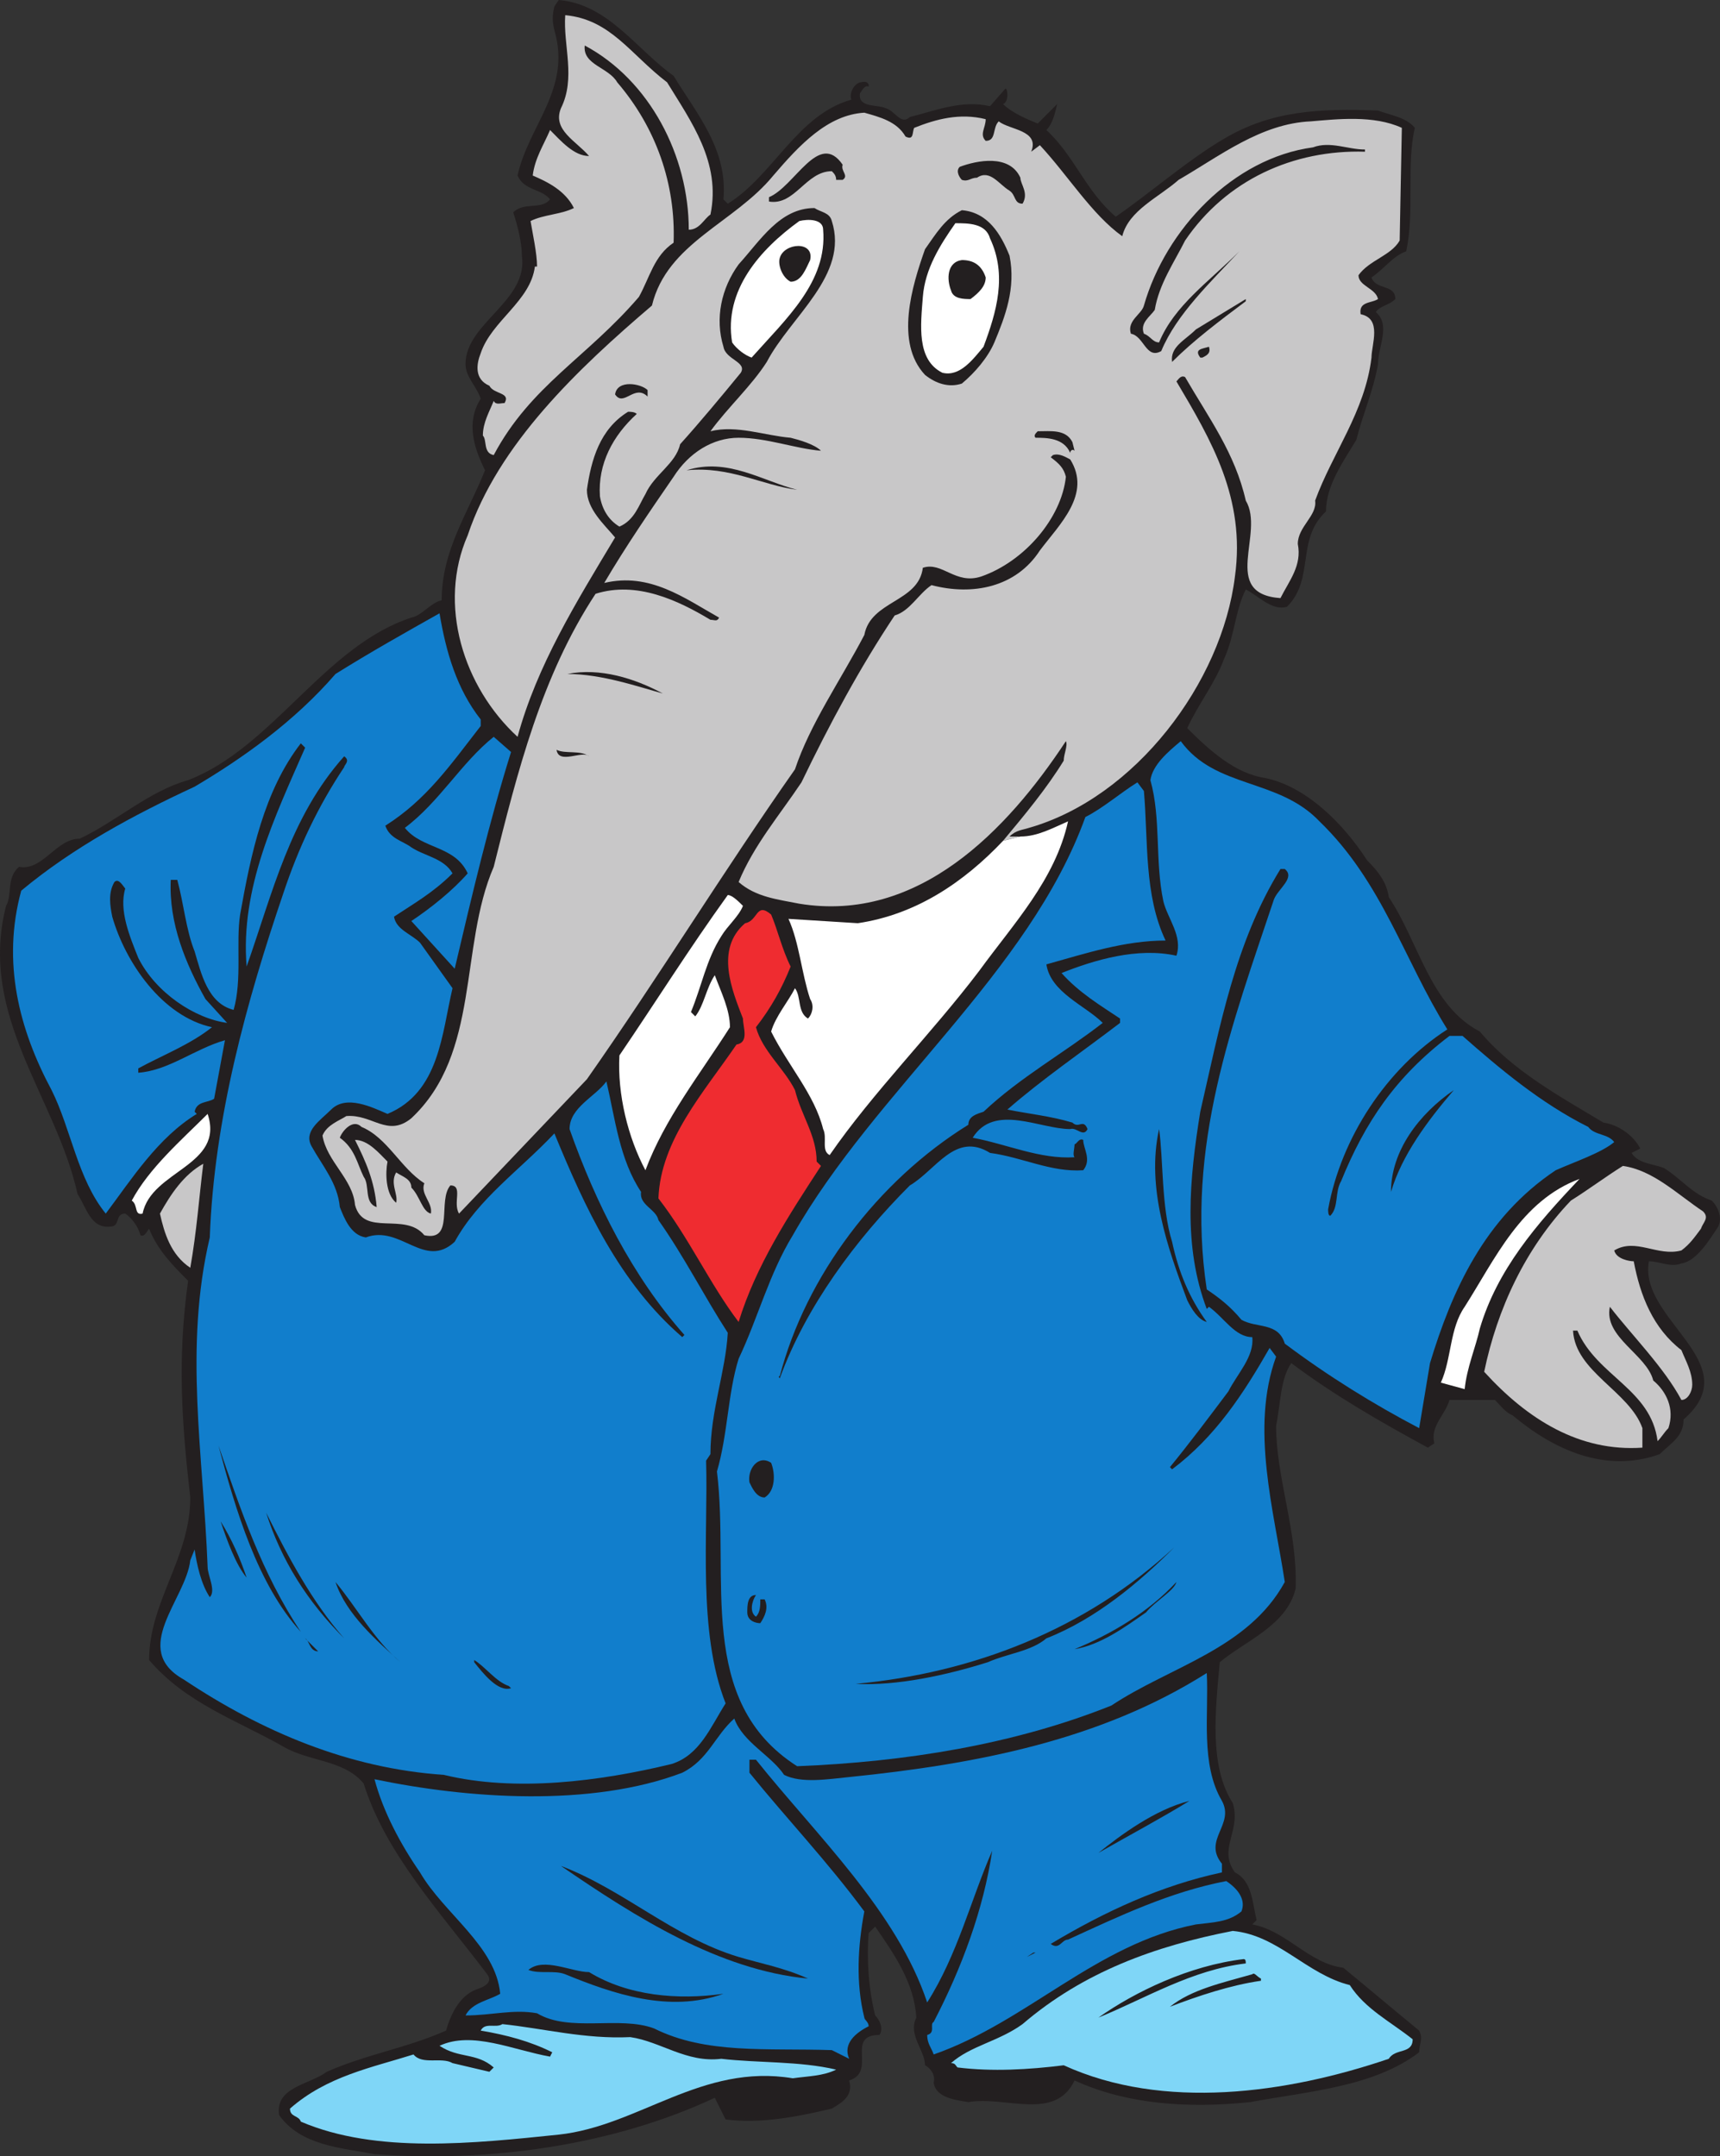
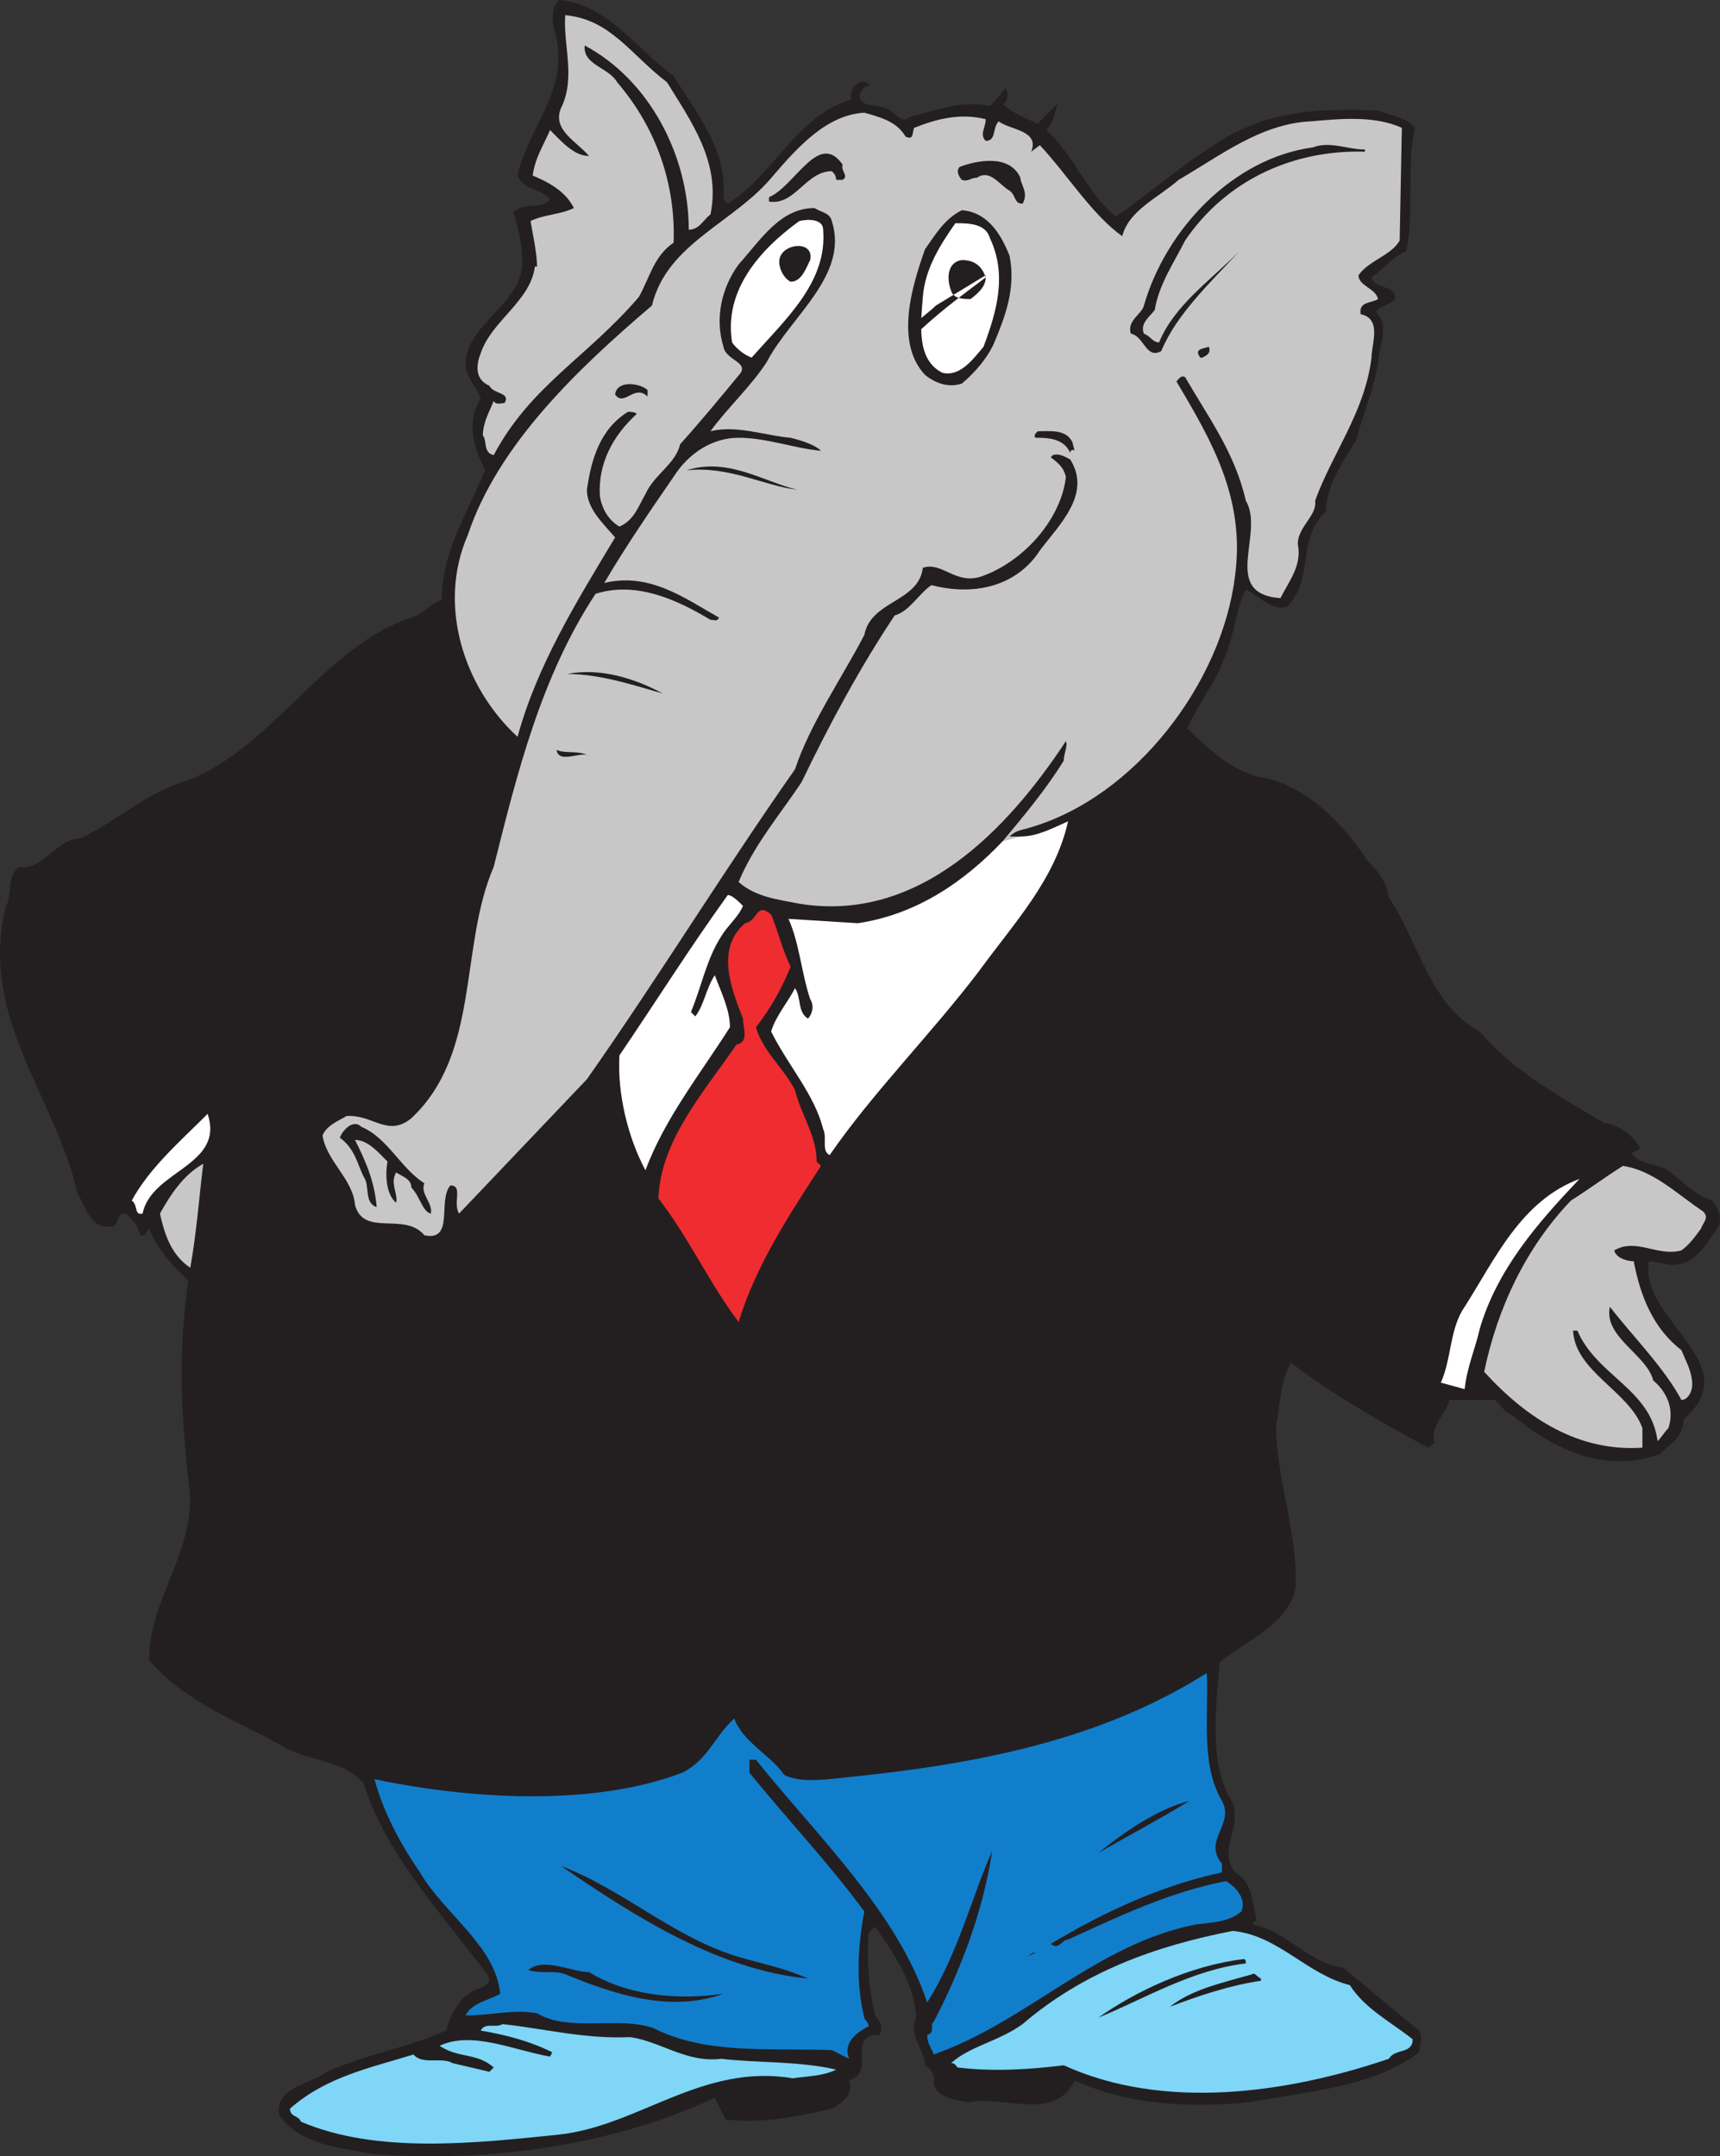
<svg xmlns="http://www.w3.org/2000/svg" width="595.201" height="746.243">
  <rect width="100%" height="100%" fill="#333333" stroke="none" />
  <path fill="#231f20" fill-rule="evenodd" d="M233.097 26.25c8.25 13.5 18.75 25.5 17.25 42.75l1.5 1.5c15.75-9.75 24-30.75 42.75-36-.75-2.25.75-5.25 3-6 .75 0 2.25-.75 3 .75V30c-1.5-.75-2.25 1.5-3 2.25-.75 5.25 6 3.75 9 5.25 3 .75 5.25 6 8.25 3 9-2.25 18-6 27.75-3.75l5.25-6c.75-.75 1.5 4.5-.75 5.25 3 3 8.25 5.25 12 6.75l6.75-6.75c-.75 3-1.5 6.75-3.75 9 9.75 9 13.5 21 24 30 12-8.25 24.75-19.5 37.5-27 16.5-9.75 33-10.5 53.25-9.75 3.75 1.5 9.75 2.25 12.75 6-3 12.75 0 29.25-3 42.75-4.5 1.5-7.5 6-12 9 1.5 4.5 8.25 2.25 8.25 7.5-2.25 2.25-5.25 2.25-6.75 4.5 5.25 4.5.75 12 .75 18-1.5 9-5.25 17.25-7.5 26.25-4.5 7.5-10.5 15.75-10.5 24.75-10.5 9.75-3.75 23.25-13.5 33-5.25 1.5-9.75-3.75-14.25-6-3.75 7.5-3.75 15.75-7.5 24-3 8.25-9 15.75-12.75 24 7.5 7.5 16.5 15.75 27 17.25 14.25 3 27 15.75 35.25 28.5 3.75 3.75 6.75 7.5 7.5 12.75 10.5 15.75 14.25 37.5 31.5 46.5 11.25 13.5 27.75 22.5 42.75 31.5 5.25.75 10.5 4.5 12.75 9l-3 1.5c2.25 3.75 7.5 3.75 11.25 5.25 6 3.75 9.75 9 16.5 11.25 2.25 2.25 3.75 6 2.25 9-3 4.5-7.5 12-12.75 12.75-3.75 1.5-7.5-.75-11.25-.75-3.75 20.25 34.5 35.25 12 54.75 0 6-4.5 8.25-8.25 12-18.75 6.75-36.75-1.5-51-13.5-2.25-.75-4.5-3.75-6-5.25h-15.75c-1.5 5.25-6.75 9-5.25 15l-2.25 1.5c-16.5-9-32.25-18-47.25-29.25-3.75 5.25-3.75 14.25-5.25 21.75 0 18 7.5 36.75 6.75 56.25-3 12.75-17.25 18-26.25 25.5-1.5 16.5-3.75 36 4.5 48.75 3 9.75-5.25 15.75.75 24 6 3 6 10.5 7.5 16.5l-1.5 1.5c12 2.25 19.5 13.5 31.5 15 8.25 6.75 18 15 26.25 21.75 1.5 3 0 4.5 0 7.5-15.75 12-38.25 13.5-58.5 17.25-21.75 2.25-42.75.75-60.75-7.5-6.75 14.25-24 5.25-36.75 7.5-4.5-.75-11.25-1.5-12-6.75.75-3-1.5-5.25-3-6 0-5.25-6-10.5-3-16.5-.75-12-7.5-21.75-14.25-31.5l-2.25 2.25c-.75 9 0 19.5 2.25 28.5 1.5 1.5 3 4.5 1.5 6.75-12 0-.75 12.75-10.5 15.75 1.5 5.25-2.25 7.5-6 9.75-12.75 3-24.75 5.25-36.75 3.75l-3.75-7.5c-35.25 16.5-78 22.5-117.75 19.5-12-2.25-25.5-3-33-13.5-1.5-9.75 10.5-10.5 16.5-15 13.5-6 27.75-8.25 41.25-14.25 1.5-5.25 4.5-12 10.5-14.25 2.25-.75 6-2.25 3.75-5.25-16.5-21.75-35.25-42-42.75-66-6.75-8.25-18.75-7.5-27.75-12.75-15.75-9-33.75-15-46.5-30 0-20.25 14.25-35.25 14.25-56.25-3-26.25-4.5-48-.75-75-5.25-5.25-10.5-10.5-13.5-18-.75.75-1.5 3-3 2.25-.75-3-3-6-5.25-7.5-3.75 0-1.5 4.5-5.25 4.5-6.75.75-8.25-6.75-11.25-11.25-7.5-33.75-34.5-61.5-24.75-99.75 2.25-3.75 0-9.75 4.5-13.5 8.25 1.5 12.75-9.75 21-9.75 12.75-6 24-16.5 37.5-20.25 29.25-11.25 47.25-46.5 77.25-56.25 3.75-.75 6.75-5.25 10.5-6 0-17.25 9-30 15-45-3.75-7.5-6.75-16.5-1.5-24.75-1.5-4.5-5.25-7.5-5.25-12 0-14.25 21.75-21.75 19.5-37.5 0-4.5-1.5-10.5-3-15 3.75-3.75 9.75-.75 12.75-4.5-3-3.75-9-3-11.25-8.25 3.75-17.25 18.75-30 12.75-50.25-.75-3-.75-5.25 0-8.25l1.5-2.25c17.25 1.5 27 17.25 39.75 26.25" />
  <path fill="#c8c7c8" fill-rule="evenodd" d="M230.847 28.5c8.25 13.5 18.75 27.75 15 45.75-2.25 1.5-3.75 5.25-7.5 5.25 0-25.5-13.5-51.75-36-63.75-.75 6.75 8.25 7.5 11.25 12.75 13.5 15.75 20.25 35.25 19.5 55.5-6.75 4.5-8.25 12-12 18.75-18 21-37.5 30.75-50.25 54.75-3.75-.75-2.25-5.25-3.75-6.75 0-4.5 2.25-8.25 3.75-12 .75 1.5 2.25.75 3.75.75 2.25-3.75-3.75-3-5.25-6-5.25-2.25-4.5-7.5-3-11.25 3.75-11.25 17.25-18 18.75-30h.75c0-4.5-1.5-11.25-2.25-15.75 4.5-2.25 10.5-2.25 15-4.5-3-6-9-9-14.25-11.25.75-6 3.75-10.5 6-15.75 3.75 3.75 8.25 9 13.5 9-4.5-5.25-12.75-9-9.75-16.5 5.25-10.5.75-21.75 1.5-32.25 15.75 1.5 22.5 13.5 35.25 23.25" />
  <path fill="#c8c7c8" fill-rule="evenodd" d="M347.097 291c7.5-9 15-18 21-27.75 0-2.25 1.5-5.25.75-6.75-20.25 30.75-51 63-92.25 56.25-7.5-1.5-15-2.25-21-7.5 5.25-12.75 14.25-23.25 21.75-34.5 9.75-20.25 20.25-39.75 32.25-57.75 5.25-1.5 8.25-7.5 12.75-10.5 14.25 3.75 29.25.75 37.5-12 6.75-9 18-19.5 10.5-31.5-1.5-.75-3.75-2.25-6-1.5l-.75.75c3 2.25 4.5 3.75 5.25 6.75-1.5 14.25-14.25 29.25-29.25 34.5-9 3-13.5-5.25-20.25-3-1.5 12-18 11.25-20.25 23.25-8.25 15.75-18.75 30.75-24 46.5-24.75 35.25-47.25 72-72 107.25l-44.25 46.5c-2.25-3.75 1.5-9.75-3-9.75-4.5 5.25 1.5 19.5-9 17.25-6.75-8.25-21 .75-24-10.5-.75-9-9.75-15-11.25-24 1.5-3.75 6-5.25 8.25-6.75 9-.75 14.25 7.5 22.5.75 24-22.5 16.5-59.25 28.5-87 8.25-33 16.5-66 35.25-94.5 14.25-4.5 28.5 2.25 39.75 9 1.5 0 2.25.75 3-.75-12-6.75-24-15.75-39.75-12 7.5-12.75 15.75-24.75 24-36.75 5.25-8.25 13.5-13.5 22.5-13.5 9.75 0 19.5 3.75 28.5 4.5-2.25-2.25-7.5-3.75-10.5-4.5-9-.75-18.75-4.5-27.75-2.25 6-8.25 14.25-15.75 19.5-24 8.25-15.75 28.5-30 22.5-48.75-.75-3-3.75-3-6-4.5-12 0-18.75 11.25-26.25 19.5-6 8.25-8.25 18.75-5.25 28.5.75 4.5 8.25 5.25 6 9-6.75 8.25-14.25 17.25-21 24.75-1.5 6.75-9 10.5-12 17.25-2.25 3.75-3.75 9-9 11.25-3.75-2.25-6-6-6.75-10.5-.75-11.25 4.5-21 12.75-28.5-.75-.75-2.25-.75-3-.75-9.75 6-12.75 16.5-14.25 27 0 6.75 6 12 9.75 16.5-13.5 22.5-27 44.25-33.75 69-18.75-17.25-27.75-45.75-17.25-69.75 10.5-31.5 38.25-57.75 63.75-79.5 5.25-21.75 28.5-28.5 42-45 9-10.5 18.75-21 31.5-21.75 5.25 1.5 11.25 3 14.25 8.25 3 1.5 2.25-1.5 3-3 7.5-3 15.75-5.25 24.75-3 0 3-2.25 5.25 0 7.5 3.75 0 2.25-4.5 4.5-6.75 3.75 3 14.25 3 11.25 10.5l3-2.25c9.75 10.5 18 24 28.5 31.5 2.25-9 12.75-13.5 19.5-19.5 14.25-8.25 28.5-19.5 45.75-20.25 9-.75 21.75-2.25 31.5 2.25l-.75 39c-3 5.25-10.5 6.75-14.25 12 0 3.75 6 4.5 6.75 8.25-2.25 1.5-6.75.75-6 5.25 7.5 1.5 3.75 10.5 3.75 15-2.25 18.75-13.5 33-19.5 49.5.75 5.25-6 9-6 15 1.5 7.5-3 12.75-6 18.75-21-1.5-5.25-22.5-12-33.75-3.75-16.5-12.75-28.5-21-42.75-1.5-.75-2.25.75-3 1.5 12 20.25 24 40.5 20.25 67.5-4.5 36.75-34.5 76.5-71.25 87-2.25.75-4.5.75-6.75 3h3.75" />
  <path fill="#fff" fill-rule="evenodd" d="M353.097 289.5c6 0 11.25-3 16.5-5.25-4.5 20.25-18.75 35.25-30.75 51.75-16.5 21.75-36.75 42-51.75 63.75-3-1.5-.75-6-2.25-9-3-12-12-21.75-18-33.75 1.5-5.25 6-10.5 8.25-15 2.25 3 .75 8.25 4.5 10.5 1.5-1.5 2.25-4.5.75-6.75-3-9-3.75-19.5-7.5-27.75l24 1.5c20.25-3 36.75-14.25 50.25-28.5" />
  <path fill="#231f20" fill-rule="evenodd" d="M472.347 51.75v.75c-24.75-.75-48 9.75-62.25 30.75-3.75 7.5-9 15-10.5 24-1.5 2.25-5.25 4.5-3.75 8.25 2.25.75 3 3 5.25 3 5.25-12.75 17.25-21 27.75-31.5-9.75 10.5-21.75 21.75-27 34.5-5.25 3-6-5.25-10.5-6-1.5-4.5 3.75-6.75 4.5-9.75 7.5-26.25 30.75-51 58.5-54.75 6-2.25 12 .75 18 .75M291.597 57c-.75 2.25 2.25 3.75 0 5.25h-2.25c0-1.5-.75-2.25-1.5-3-9 0-12.75 12-21.75 10.5v-1.5c9-3.75 17.25-23.25 25.5-11.25m61.5 4.5c0 2.25 3 5.25.75 9-3 0-2.25-3-4.5-4.5-3.75-2.25-6.75-7.5-11.25-4.5-2.25 0-3 1.5-5.25.75-.75-.75-2.25-3-.75-4.5 6-2.25 17.25-4.5 21 3.75m-3.75 27c2.25 11.25-1.5 21-5.25 30-2.25 5.25-6.75 10.5-11.25 14.25-4.5 1.5-9 0-12.75-3-10.5-11.25-4.5-30.75 0-43.5 3.75-5.25 6.75-10.5 12.75-13.5 9 .75 13.5 8.25 16.5 15.75" />
  <path fill="#fff" fill-rule="evenodd" d="M284.847 79.5c1.5 18-12.75 30.75-24.75 44.25-2.25-.75-5.25-3-6.75-5.25-3-18 9.75-32.25 23.25-42 3-.75 8.25-.75 8.25 3m57.75 3c6 12.75 2.25 25.5-2.25 37.5-3.75 4.5-8.25 10.5-14.25 9-9-4.5-7.5-16.5-6.75-26.25s6-18 11.25-25.5c4.5 0 10.5 0 12 5.25" />
-   <path fill="#231f20" fill-rule="evenodd" d="M280.347 90c-1.5 3-3 7.5-6.75 7.5-3-1.5-4.5-6-3.75-8.25 1.5-5.25 12-6 10.5.75m60.75 6c0 3-2.25 5.25-5.25 7.5-2.25 0-6 0-6.75-3-1.5-3.75-1.5-9.75 3.75-10.5 3.75 0 6.75 1.5 8.25 6m90 8.25c-9 6.75-18 13.5-25.5 21-.75-5.25 4.5-7.5 8.25-11.25l17.25-10.5v.75M418.347 120c.75 2.25-.75 3-2.25 3.75h-.75c-2.25-3 .75-3 3-3.75m-194.25 15v2.25c-4.5-4.5-8.25 3.75-11.25-.75.75-5.25 9-3.75 11.25-1.5m147 18 .75 3c-.75-.75-1.5 0-1.5.75-2.25-5.25-8.25-5.25-12-5.25-.75-.75 0-1.5.75-2.25 4.5 0 9.75-.75 12 3.75m-95.25 16.5c-12-1.5-23.25-8.25-38.25-6.75 14.25-4.5 26.25 3.75 38.25 6.75" />
-   <path fill="#117ecc" fill-rule="evenodd" d="M166.347 249v2.25c-10.5 13.5-18.75 25.5-33 34.5 1.5 4.5 6 5.25 9 7.5 4.5 3 11.25 3.75 14.25 9-6.75 6.75-13.5 10.5-20.25 15 .75 4.5 6 6 9 9l11.25 15.75c-3.75 15.75-4.5 36-22.5 43.5-5.25-2.25-14.25-6.75-19.5-1.5-3.75 3.75-9.75 7.5-6.75 12.75 3.75 6.75 9 12.75 9.75 21 1.5 3.75 3.75 9.75 9 10.5 12-4.5 20.25 11.25 30.75 1.5 8.25-15 22.5-24.75 34.5-37.5 10.5 25.5 22.5 51.75 44.25 70.5l.75-.75c-18-20.25-30.75-45.75-39.75-71.25 0-7.5 9-11.25 12.75-16.5 3 12.75 4.5 27 12 38.25-.75 4.5 5.25 6 6 9.75 9 12.75 15.75 26.25 24 39-.75 13.5-6 27-6 42l-1.5 2.25c.75 25.5-3 59.25 6.75 84-5.25 8.25-9 18-18.75 21-24.75 6-54 9.75-78.75 3.75-33-2.25-63-15-90-33-18.75-10.5.75-27.75 2.25-41.25l1.5-3.75c.75 5.25 2.25 12 5.25 16.5 2.25-2.25-.75-7.5-.75-10.5-1.5-39-8.25-75.75.75-114 1.5-41.25 12.75-81.75 25.5-119.25 5.25-15.75 12-30 21-43.5 0-.75 2.25-2.25 0-3.75-18.75 21-24.75 47.25-33.75 72.75-2.25-27 9.75-51.75 20.25-75.75l-1.5-1.5c-12.75 16.5-17.25 38.25-21 59.25-1.5 9.75.75 22.5-2.25 33-9-2.25-11.25-12.75-13.5-20.25-3-7.5-3.75-16.5-6-24.75h-2.25c-.75 15 5.25 29.25 12 41.25l7.5 8.25c-11.25-1.5-24.75-10.5-30.75-22.5-3-7.5-6.75-16.5-4.5-24-.75-.75-2.25-3.75-3.75-2.25-2.25 3.75-1.5 8.25-.75 12 4.5 15.75 17.25 34.5 34.5 38.25-7.5 6-17.25 9.75-25.5 14.25v1.5c10.5-.75 19.5-8.25 30-11.25l-3.75 20.25c-2.25 1.5-6 .75-6.75 4.5l.75.75c-13.5 8.25-22.5 22.5-31.5 34.5-9.75-12-12-29.25-18.75-42.75-11.25-21-17.25-44.25-10.5-69 18-15 39-26.25 60-36 16.5-9.75 34.5-22.5 48.75-39 12-7.5 24-14.25 36-21 2.25 13.5 6 26.25 14.25 36.75" />
+   <path fill="#231f20" fill-rule="evenodd" d="M280.347 90c-1.5 3-3 7.5-6.75 7.5-3-1.5-4.5-6-3.75-8.25 1.5-5.25 12-6 10.5.75m60.75 6c0 3-2.25 5.25-5.25 7.5-2.25 0-6 0-6.75-3-1.5-3.75-1.5-9.75 3.75-10.5 3.75 0 6.75 1.5 8.25 6c-9 6.75-18 13.5-25.5 21-.75-5.25 4.5-7.5 8.25-11.25l17.25-10.5v.75M418.347 120c.75 2.25-.75 3-2.25 3.75h-.75c-2.25-3 .75-3 3-3.75m-194.25 15v2.25c-4.5-4.5-8.25 3.75-11.25-.75.75-5.25 9-3.75 11.25-1.5m147 18 .75 3c-.75-.75-1.5 0-1.5.75-2.25-5.25-8.25-5.25-12-5.25-.75-.75 0-1.5.75-2.25 4.5 0 9.75-.75 12 3.75m-95.25 16.5c-12-1.5-23.25-8.25-38.25-6.75 14.25-4.5 26.25 3.75 38.25 6.75" />
  <path fill="#231f20" fill-rule="evenodd" d="M229.347 240c-8.25-2.25-21-6.75-33-6.75 11.25-2.25 23.25 1.5 33 6.75" />
-   <path fill="#117ecc" fill-rule="evenodd" d="M176.847 260.25c-7.5 24-13.5 49.5-19.5 75l-15-16.5c6.75-4.5 14.25-10.5 19.5-16.5-4.5-9.75-15.75-8.25-21.75-15.75 12-9 19.5-22.5 30.75-31.5l6 5.25m279.75 24c21.75 21 29.25 48 44.25 72-21 13.5-36.75 37.5-41.25 62.25 0 .75 0 2.25.75 2.25 3-3 1.5-8.25 3.75-12 8.25-20.25 18.75-36 37.5-50.25h4.5c12.75 11.25 27 23.25 43.5 31.5 2.25 3 6.75 2.25 9 5.25-4.5 3.75-13.5 6.75-20.25 9.75-24.75 16.5-36 42-43.5 66.75l-3.75 22.5c-15.75-8.25-31.5-18-46.5-29.25-2.25-7.5-9.75-5.25-15-8.25-3.75-4.5-7.5-7.5-12-10.5-7.5-49.5 9-92.25 23.25-135 1.5-3.75 7.5-7.5 3.75-10.5h-1.5c-15.75 25.5-21 54.75-27.75 84-3.75 23.25-6 46.5 2.25 68.25l.75-.75c5.25 3.75 9 10.5 15 10.5.75 6.75-5.25 12.75-8.25 18.75-6.75 9-13.5 18-20.25 26.25l.75.75c15-11.25 24.75-26.25 33.75-42l2.25 3c-9 24.75-.75 53.25 3 78-12.75 23.25-39.75 29.25-60 42.75-33.75 13.5-71.25 19.5-108.75 21-35.25-22.5-23.25-65.25-27.75-102 3.75-12.75 3.75-27 7.5-39 6.75-14.25 10.5-29.25 18.75-42.75 28.5-50.25 81.75-90.75 101.25-144.75 6-3 12-8.25 18-12l2.25 3c1.5 17.25 0 36 7.5 51.75-14.25 0-27.75 4.5-41.25 8.25 1.5 9.75 13.5 14.25 19.5 20.25-13.5 10.5-28.5 18.75-41.25 30.75-2.25.75-5.25 1.5-5.25 4.5-31.5 19.5-56.25 52.5-65.25 87-.75 0 0 .75 0 .75 9-24.75 26.25-48 45-66.75 9-5.25 15.75-18.75 27.75-11.25 11.25 1.5 21 6.75 32.25 6 3-3.75 0-7.5 0-10.5-1.5-.75-2.25 1.5-3 1.5 0 1.5-.75 3.75 0 4.5-12 .75-23.25-4.5-35.25-6.75 7.5-12 23.25-3 33.75-3 2.25-.75 4.5 3 6 0-1.5-3.75-3 0-5.25-2.25-7.5-2.25-15-3-22.5-4.5 12-10.5 26.25-20.25 39-30v-1.5c-6.75-4.5-14.25-9-20.25-15.75 11.25-4.5 26.25-9 39.75-6 2.25-6.75-3-12.75-4.5-18.75-3-14.25-.75-28.5-4.5-42 .75-5.25 6-9.75 10.5-13.5 12 16.5 33.75 12.75 48 27.75" />
  <path fill="#231f20" fill-rule="evenodd" d="M203.847 261.75c-2.25-2.25-10.5 3-11.25-2.25 3 1.5 8.25 0 11.25 2.25" />
  <path fill="#fff" fill-rule="evenodd" d="M257.097 313.5c-1.5 3.75-5.25 6.75-7.5 10.5-5.25 8.25-6.75 17.25-10.5 26.25l1.5 1.5c3-3.75 3.75-9.75 6.75-14.25 2.25 6 5.25 12 5.25 18-10.5 16.5-22.5 31.5-29.25 49.5-6-11.25-9.75-26.25-9-39.75 12.75-18.75 24-36.75 37.5-55.5 1.5 0 3.75 2.25 5.25 3.75" />
  <path fill="#ef2c30" fill-rule="evenodd" d="M273.597 334.5c-3 7.5-6.75 14.25-12 21 2.25 8.25 9.75 14.25 13.5 21.75 2.25 9 7.5 15.75 7.5 24.75l1.5 1.5c-11.25 17.25-22.5 34.5-28.5 54-9.75-12.75-17.25-29.25-27.75-42.75.75-20.25 15.75-36.75 27-53.25 4.5-.75 2.25-6 2.25-9-3.75-9.75-9.75-24 .75-33 4.5-.75 3.75-7.5 9-3 2.25 5.25 3.75 12 6.75 18" />
  <path fill="#231f20" fill-rule="evenodd" d="M503.097 377.25c-9 10.5-18 22.5-21.75 35.25 0-14.25 9.75-27 21.75-35.25" />
  <path fill="#fff" fill-rule="evenodd" d="M49.347 420c-3 .75-1.5-3-3.75-4.5 6-11.25 17.25-21 26.25-30 6 18-19.5 19.5-22.5 34.5" />
  <path fill="#231f20" fill-rule="evenodd" d="M146.847 409.5c-1.5 3.75 3 6.75 2.25 10.5-3-.75-3.75-6-6.75-9 0-3-3-3.75-5.25-5.25-2.25 3.75.75 7.5 0 10.5-3.75-3-3.75-10.5-3-14.25-3-3-6.75-7.5-11.25-7.5 3.75 7.5 6.75 14.25 7.5 23.25-4.5-1.5-2.25-7.5-4.5-10.5-2.25-4.5-3-9.75-8.25-13.5.75-2.25 4.5-6.75 7.5-3.75 9 3.75 13.5 14.25 21.75 19.5m258.75 20.25c2.25 10.5 6 19.5 12 27.75-3-.75-5.25-4.5-6.75-7.5-6.75-18-14.25-39-9.75-59.25 1.5 10.5.75 27 4.5 39" />
  <path fill="#c8c7c8" fill-rule="evenodd" d="M65.847 438.75c-6.75-4.5-9-12-10.5-18.75 3.75-6.75 8.25-13.5 15-17.25-1.5 12-2.25 23.25-4.5 36m523.5-19.5c2.25 2.25 0 3.75-.75 6-2.25 3-3.75 5.25-6.75 7.5-8.25 2.25-15.75-4.5-23.25 0 .75 3 5.25 3.75 6.75 3.75 2.25 12 6.75 23.25 16.5 30.75 1.5 3.75 3.75 7.5 3.75 12 0 2.25-1.5 5.25-3.75 5.25-6-11.25-17.25-22.5-24.75-32.25-2.25 10.5 12.75 16.5 15 25.5 4.5 3.75 7.5 9.75 5.25 16.5-1.5 1.5-2.25 3-3.75 4.5-2.25-18-21-22.5-27.75-38.25h-1.5c.75 14.25 19.5 21 24 33.75V501c-21.75 1.5-39.75-9.75-54.75-26.25 4.5-21.75 14.25-42.75 30-59.25 6-3.75 12-8.25 18-12 10.5 1.5 18.75 9.75 27.75 15.75" />
  <path fill="#fff" fill-rule="evenodd" d="M546.597 408c-15 15.75-28.5 31.5-34.5 51.75-1.5 6.75-4.5 13.5-5.25 21l-8.25-2.25c3.75-8.25 3-18.75 8.25-26.25 10.5-16.5 19.5-36.75 39.75-44.25" />
  <path fill="#231f20" fill-rule="evenodd" d="M104.097 564.75c-15-16.5-22.5-42-28.5-64.5 7.5 21.75 15 44.25 28.5 64.5m162.75-58.5c1.5 3.75 1.5 9.75-2.25 12-3 0-4.5-3.75-5.25-5.25-.75-4.5 3-9.75 7.5-6.75M119.097 567c-12.75-12.75-21.75-27-27-43.5 7.5 15 15.75 30.75 27 43.5m-33.75-21c-3.75-4.5-6.75-12.75-9-19.5 3.75 6 6.75 12.75 9 19.5m276.75 21c-5.25 4.5-13.5 5.25-20.25 8.25-14.25 4.5-31.5 8.25-45.75 7.5 40.5-3.75 79.5-18.75 110.25-47.25-12 12-27 24.75-44.25 31.5m34.5-9c-7.5 5.25-15.75 11.25-24.75 12.75 12.75-5.25 25.5-12.75 35.25-23.25-.75 3-7.5 6.75-10.5 10.5m-258 17.25c-8.25-7.5-18.75-16.5-22.5-27.75 7.5 9 13.5 20.25 22.5 27.75m123-23.25c-1.5 2.25-2.25 6 0 7.5 1.5-1.5 1.5-3.75 1.5-6h1.5c1.5 3 0 6-1.5 8.25-1.5 0-4.5-.75-4.5-3.75 0-2.25 0-6 3-6m-151.5 19.5c-3 0-3-3.75-4.5-4.5l4.5 4.5m36.75 0 3 2.25-3-2.25m29.25 12 .75.75c-4.5 1.5-9.75-5.25-12.75-9v-.75c3.75 2.25 7.5 7.5 12 9" />
  <path fill="#117ecc" fill-rule="evenodd" d="M417.597 579c.75 14.25-2.25 31.5 5.25 44.25 4.5 8.25-6.75 13.5 0 21.75v3c-21 4.5-40.5 13.5-59.25 24.75 3 2.25 3.75-1.5 6-1.5 18-8.25 35.25-16.5 54.75-20.25 4.5 3 6.75 6.75 5.25 10.5-4.5 3.75-9.75 3.75-15.75 4.5-34.5 6.75-58.5 33.75-90.75 45-.75-2.25-2.25-3.75-2.25-6.75 3-.75.75-3.75 2.25-4.5 9.75-18.75 17.25-39 20.25-59.25-7.5 17.25-12 36-22.5 52.5-10.5-31.5-38.25-57.75-59.25-84h-2.25v4.5c12.75 15.75 27 30.75 39.75 48-2.25 12-3 24.75 0 36.75 0 .75 1.5 1.5 1.5 3-4.5 2.25-9 6-6.75 11.25l-6-3c-22.5-.75-43.5 1.5-61.5-7.5-12-4.5-29.25 1.5-40.5-5.25-8.25-1.5-15.75.75-24.75.75 2.25-4.5 8.25-5.25 12-7.5-1.5-16.5-19.5-27.75-27.75-42-6.75-9.75-12.75-21-15.75-32.25 32.25 6.75 75 9.75 106.5-2.25 9-4.5 11.25-12.75 18-18.75 3 8.25 12.75 12.75 17.25 19.5 6 3 15 1.5 22.5.75 44.25-4.5 87-12.75 123.75-36" />
  <path fill="#231f20" fill-rule="evenodd" d="M411.597 623.25c-9.75 6-21 12-31.5 18 7.5-6 19.5-15 31.5-18m-156 54c7.5 2.25 15.75 3.75 24 7.5-30.75-3-59.25-21-85.5-39 21.75 8.25 39 24.75 61.5 31.5" />
  <path fill="#7fd6f7" fill-rule="evenodd" d="M467.097 687c5.25 8.25 14.25 12.75 21.75 18.75 0 5.25-6 3-8.25 6.75-35.25 12-78 18-112.5 2.25-12 1.5-24.75 2.25-36.75.75-.75-.75-.75-1.5-2.25-1.5 6.75-6 16.5-7.5 24.75-13.5 21-18 45.75-27 72.75-32.25 15.75 1.5 25.5 15 40.5 18.75" />
  <path fill="#231f20" fill-rule="evenodd" d="m355.347 677.25 2.25-1.5h.75zm75.75 2.25c-18.75 2.25-34.5 12-51 18.75 12.75-9 31.5-18 50.25-20.25.75 0 .75.75.75 1.5M250.347 690c-18.75 6.75-38.25 0-54.75-6.75-3.75-1.5-9 0-12.75-1.5 5.25-4.5 15 .75 21 .75 13.5 8.25 30.75 9.75 46.5 7.5m186-5.25v.75c-10.5 1.5-21.75 5.25-31.5 9 7.5-6 18-8.25 28.5-11.25.75-.75 1.5.75 3 1.5" />
  <path fill="#7fd6f7" fill-rule="evenodd" d="M218.097 705c10.5 1.5 19.5 9 31.5 7.5 12.75 1.5 27 .75 39.75 3.75-4.5 2.25-9.75 2.25-15 3-31.5-5.25-53.25 16.5-81 19.5-29.25 3-63 6.75-89.25-4.5-.75-2.25-3.75-1.5-3.75-4.5 12.75-11.25 28.5-14.25 42.75-18.75 3 3.75 9.75.75 13.5 3l12.75 3 1.5-1.5c-6-5.25-12-3-18.75-7.5 11.25-5.25 25.5 1.5 38.25 3.75l.75-1.5c-7.5-3.75-15.75-6-24.75-7.5 1.5-3 5.25-.75 7.5-2.25 14.25 1.5 28.5 5.25 44.25 4.5" />
</svg>